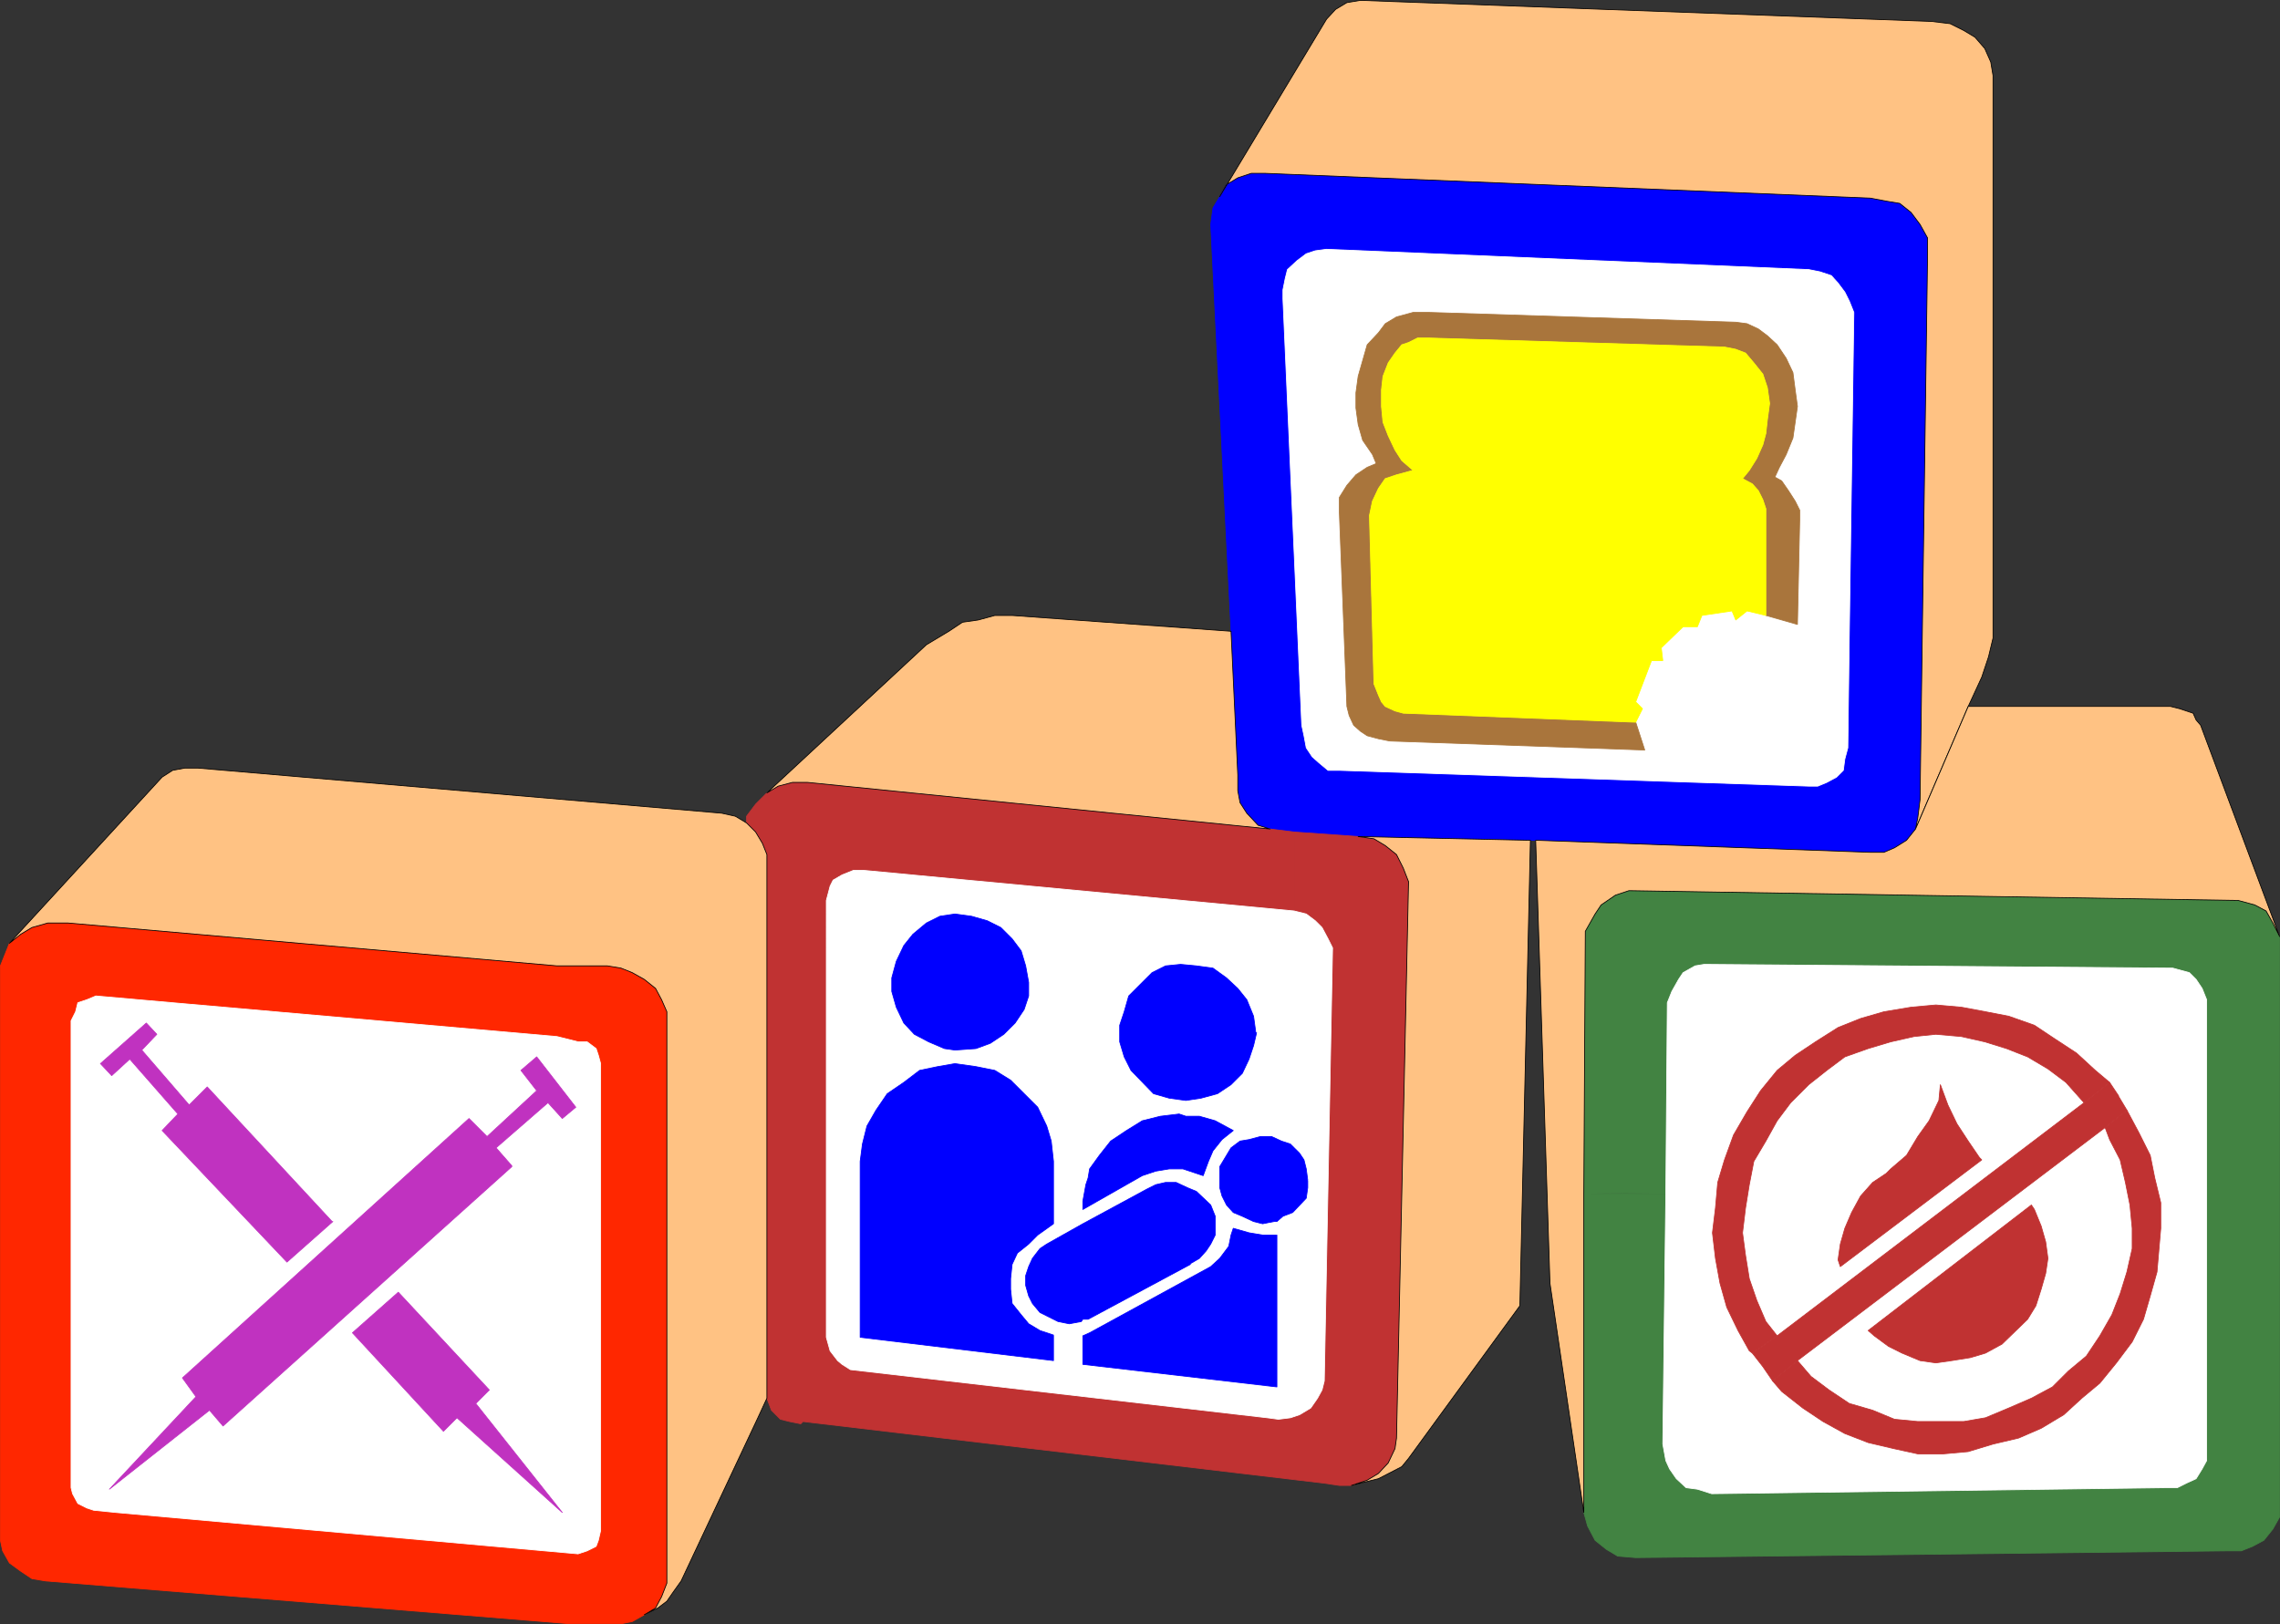
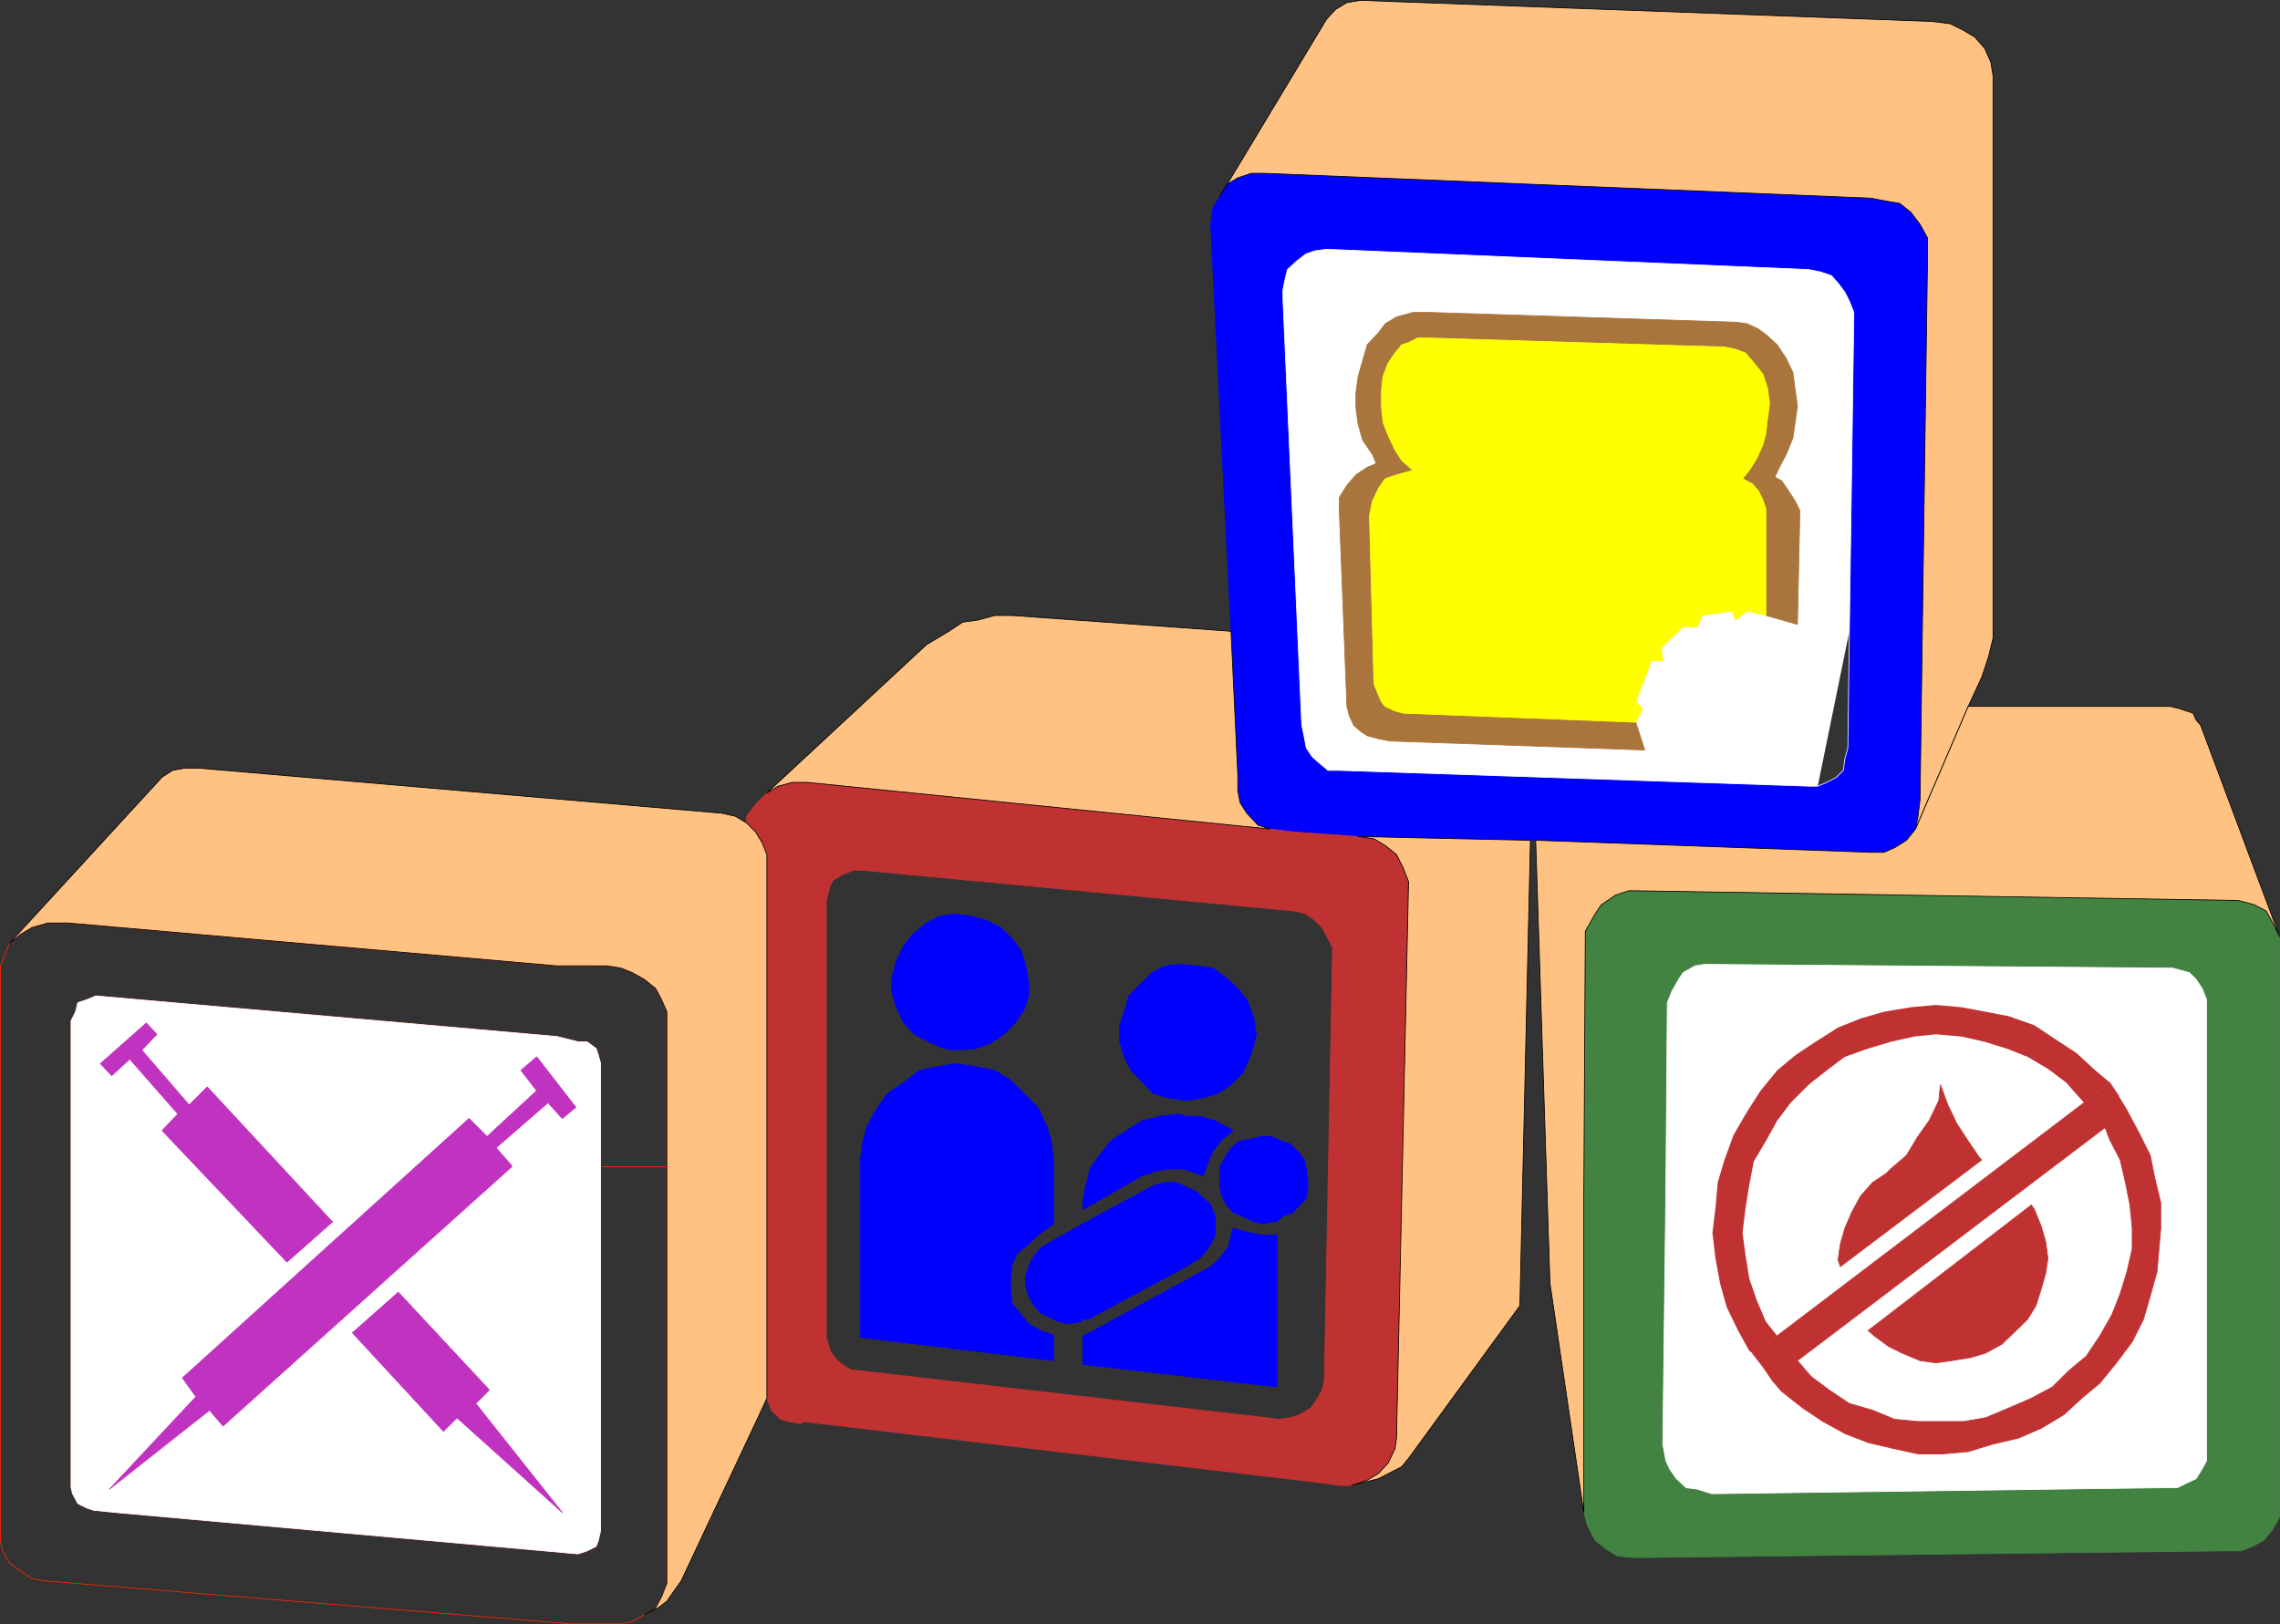
<svg xmlns="http://www.w3.org/2000/svg" xmlns:ns1="http://sodipodi.sourceforge.net/DTD/sodipodi-0.dtd" xmlns:ns2="http://www.inkscape.org/namespaces/inkscape" version="1.0" width="129.595mm" height="92.334mm" id="svg60" ns1:docname="Social Education.wmf">
  <rect width="100%" height="100%" fill="#333333" stroke="none" />
  <ns1:namedview id="namedview60" pagecolor="#ffffff" bordercolor="#000000" borderopacity="0.25" ns2:showpageshadow="2" ns2:pageopacity="0.0" ns2:pagecheckerboard="0" ns2:deskcolor="#d1d1d1" ns2:document-units="mm" />
  <defs id="defs1">
    <pattern id="WMFhbasepattern" patternUnits="userSpaceOnUse" width="6" height="6" x="0" y="0" />
  </defs>
  <path style="fill:#0000ff;fill-opacity:1;fill-rule:evenodd;stroke:none" d="m 412.968,135.633 -0.485,36.19 -0.485,3.878 -0.485,2.423 -1.939,2.423 -2.586,1.616 -2.262,0.969 h -2.909 l -71.912,-2.585 h -1.131 l -37.006,-0.808 -13.736,-0.969 -5.171,-0.646 -2.586,-0.808 -2.424,-2.585 -1.454,-2.262 -0.485,-2.585 v -3.393 l -1.454,-30.859 -4.363,-87.406 0.485,-3.554 1.454,-2.423 1.454,-2.585 2.424,-1.454 2.909,-0.969 h 2.909 l 130.088,5.332 3.394,0.646 2.909,0.485 2.424,1.939 1.939,2.585 1.616,2.908 v 3.393 l -1.131,81.105 h -15.675 l 0.97,-68.503 -0.97,-2.423 -0.97,-1.939 -1.454,-1.939 -1.454,-1.616 -2.424,-0.808 -2.424,-0.485 -103.585,-4.362 -2.424,0.323 -1.939,0.646 -1.939,1.454 -2.101,1.939 -0.485,1.939 -0.485,2.423 v 1.939 l 4.04,91.607 0.485,2.262 0.485,2.585 1.293,1.939 1.454,1.293 1.939,1.616 h 2.424 l 100.838,3.393 h 1.939 l 1.939,-0.808 2.101,-1.131 1.454,-1.454 0.323,-2.423 0.646,-2.423 0.323,-25.042 h 15.675 z" id="path1" />
  <path style="fill:none;stroke:#0000ff;stroke-width:0.162px;stroke-linecap:round;stroke-linejoin:round;stroke-miterlimit:4;stroke-dasharray:none;stroke-opacity:1" d="m 412.968,135.633 -0.485,36.19 -0.485,3.878 -0.485,2.423 -1.939,2.423 -2.586,1.616 -2.262,0.969 h -2.909 l -71.912,-2.585 h -1.131 l -37.006,-0.808 -13.736,-0.969 -5.171,-0.646 -2.586,-0.808 -2.424,-2.585 -1.454,-2.262 -0.485,-2.585 v -3.393 l -1.454,-30.859 -4.363,-87.406 0.485,-3.554 1.454,-2.423 1.454,-2.585 2.424,-1.454 2.909,-0.969 h 2.909 l 130.088,5.332 3.394,0.646 2.909,0.485 2.424,1.939 1.939,2.585 1.616,2.908 v 3.393 l -1.131,81.105 h -15.675 l 0.97,-68.503 -0.97,-2.423 -0.97,-1.939 -1.454,-1.939 -1.454,-1.616 -2.424,-0.808 -2.424,-0.485 -103.585,-4.362 -2.424,0.323 -1.939,0.646 -1.939,1.454 -2.101,1.939 -0.485,1.939 -0.485,2.423 v 1.939 l 4.04,91.607 0.485,2.262 0.485,2.585 1.293,1.939 1.454,1.293 1.939,1.616 h 2.424 l 100.838,3.393 h 1.939 l 1.939,-0.808 2.101,-1.131 1.454,-1.454 0.323,-2.423 0.646,-2.423 0.323,-25.042 h 15.675 v 0" id="path2" />
-   <path style="fill:#ffffff;fill-opacity:1;fill-rule:evenodd;stroke:none" d="m 397.293,135.633 0.97,-68.503 -0.97,-2.423 -0.97,-1.939 -1.454,-1.939 -1.454,-1.616 -2.424,-0.808 -2.424,-0.485 -103.585,-4.362 -2.424,0.323 -1.939,0.646 -1.939,1.454 -2.101,1.939 -0.485,1.939 -0.485,2.423 v 1.939 l 4.04,91.607 0.485,2.262 0.485,2.585 1.293,1.939 1.454,1.293 1.939,1.616 h 2.424 l 100.838,3.393 h 1.939 l 1.939,-0.808 2.101,-1.131 1.454,-1.454 0.323,-2.423 0.646,-2.423 z" id="path3" />
+   <path style="fill:#ffffff;fill-opacity:1;fill-rule:evenodd;stroke:none" d="m 397.293,135.633 0.97,-68.503 -0.97,-2.423 -0.97,-1.939 -1.454,-1.939 -1.454,-1.616 -2.424,-0.808 -2.424,-0.485 -103.585,-4.362 -2.424,0.323 -1.939,0.646 -1.939,1.454 -2.101,1.939 -0.485,1.939 -0.485,2.423 v 1.939 l 4.04,91.607 0.485,2.262 0.485,2.585 1.293,1.939 1.454,1.293 1.939,1.616 h 2.424 l 100.838,3.393 h 1.939 z" id="path3" />
  <path style="fill:none;stroke:#ffffff;stroke-width:0.162px;stroke-linecap:round;stroke-linejoin:round;stroke-miterlimit:4;stroke-dasharray:none;stroke-opacity:1" d="m 397.293,135.633 0.97,-68.503 -0.97,-2.423 -0.97,-1.939 -1.454,-1.939 -1.454,-1.616 -2.424,-0.808 -2.424,-0.485 -103.585,-4.362 -2.424,0.323 -1.939,0.646 -1.939,1.454 -2.101,1.939 -0.485,1.939 -0.485,2.423 v 1.939 l 4.04,91.607 0.485,2.262 0.485,2.585 1.293,1.939 1.454,1.293 1.939,1.616 h 2.424 l 100.838,3.393 h 1.939 l 1.939,-0.808 2.101,-1.131 1.454,-1.454 0.323,-2.423 0.646,-2.423 0.323,-25.042 v 0" id="path4" />
  <path style="fill:#a9753c;fill-opacity:1;fill-rule:evenodd;stroke:none" d="m 379.356,132.24 v -22.942 l -0.646,-1.939 -0.97,-1.939 -1.293,-1.454 -2.101,-1.131 1.454,-1.777 1.616,-2.585 1.293,-2.908 0.646,-2.423 0.323,-2.908 0.485,-3.554 -0.485,-3.393 -0.97,-2.908 -1.939,-2.423 -1.778,-2.1 -2.101,-0.808 -2.424,-0.485 -63.509,-1.939 h -2.424 l -1.939,0.969 -1.454,0.485 -1.454,1.777 -1.454,2.1 -1.131,2.908 -0.323,2.908 v 3.554 l 0.323,3.393 1.131,2.908 1.454,3.07 1.454,2.262 2.424,2.1 -3.555,0.969 -2.424,0.808 -1.454,2.1 -1.293,2.747 -0.646,3.07 0.97,36.19 0.97,2.423 0.646,1.454 0.808,0.969 2.101,0.969 1.778,0.485 49.934,1.939 1.939,5.978 -54.782,-1.939 -2.424,-0.485 -2.424,-0.646 -1.454,-0.969 -1.454,-1.293 -0.97,-2.1 -0.485,-1.939 -1.616,-41.683 v -3.231 l 1.616,-2.585 1.939,-2.262 2.424,-1.616 1.939,-0.808 -0.808,-1.939 -2.101,-3.07 -0.97,-3.393 -0.485,-3.554 v -3.231 l 0.485,-3.554 0.97,-3.393 0.97,-3.393 2.424,-2.585 1.454,-1.939 2.424,-1.454 3.555,-0.969 h 3.394 l 65.933,2.1 2.424,0.323 2.424,1.131 1.939,1.454 2.101,1.939 1.939,2.908 1.454,3.07 0.485,3.716 0.485,3.554 -0.485,3.393 -0.485,3.393 -1.454,3.554 -1.454,2.747 -0.97,2.1 1.454,0.808 1.454,2.1 1.454,2.262 0.97,1.939 v 2.1 l -0.485,22.457 z" id="path5" />
  <path style="fill:none;stroke:#a9753c;stroke-width:0.162px;stroke-linecap:round;stroke-linejoin:round;stroke-miterlimit:4;stroke-dasharray:none;stroke-opacity:1" d="m 379.356,132.24 v -22.942 l -0.646,-1.939 -0.97,-1.939 -1.293,-1.454 -2.101,-1.131 1.454,-1.777 1.616,-2.585 1.293,-2.908 0.646,-2.423 0.323,-2.908 0.485,-3.554 -0.485,-3.393 -0.97,-2.908 -1.939,-2.423 -1.778,-2.1 -2.101,-0.808 -2.424,-0.485 -63.509,-1.939 h -2.424 l -1.939,0.969 -1.454,0.485 -1.454,1.777 -1.454,2.1 -1.131,2.908 -0.323,2.908 v 3.554 l 0.323,3.393 1.131,2.908 1.454,3.07 1.454,2.262 2.424,2.1 -3.555,0.969 -2.424,0.808 -1.454,2.1 -1.293,2.747 -0.646,3.07 0.97,36.19 0.97,2.423 0.646,1.454 0.808,0.969 2.101,0.969 1.778,0.485 49.934,1.939 1.939,5.978 -54.782,-1.939 -2.424,-0.485 -2.424,-0.646 -1.454,-0.969 -1.454,-1.293 -0.97,-2.1 -0.485,-1.939 -1.616,-41.683 v -3.231 l 1.616,-2.585 1.939,-2.262 2.424,-1.616 1.939,-0.808 -0.808,-1.939 -2.101,-3.07 -0.97,-3.393 -0.485,-3.554 v -3.231 l 0.485,-3.554 0.97,-3.393 0.97,-3.393 2.424,-2.585 1.454,-1.939 2.424,-1.454 3.555,-0.969 h 3.394 l 65.933,2.1 2.424,0.323 2.424,1.131 1.939,1.454 2.101,1.939 1.939,2.908 1.454,3.07 0.485,3.716 0.485,3.554 -0.485,3.393 -0.485,3.393 -1.454,3.554 -1.454,2.747 -0.97,2.1 1.454,0.808 1.454,2.1 1.454,2.262 0.97,1.939 v 2.1 l -0.485,22.457 -6.787,-1.939 v 0" id="path6" />
  <path style="fill:#ffff00;fill-opacity:1;fill-rule:evenodd;stroke:none" d="m 379.356,132.24 -4.04,-0.969 -2.424,1.939 -0.808,-1.939 -6.464,0.969 -0.97,2.423 h -3.07 l -4.686,4.524 0.323,2.747 h -2.424 l -3.394,8.886 1.454,1.454 -1.454,2.908 -49.934,-1.939 -1.778,-0.485 -2.101,-0.969 -0.808,-0.969 -0.646,-1.454 -0.97,-2.423 -0.97,-36.19 0.646,-3.07 1.293,-2.747 1.454,-2.1 2.424,-0.808 3.555,-0.969 -2.424,-2.1 -1.454,-2.262 -1.454,-3.07 -1.131,-2.908 -0.323,-3.393 v -3.554 l 0.323,-2.908 1.131,-2.908 1.454,-2.1 1.454,-1.777 1.454,-0.485 1.939,-0.969 h 2.424 l 63.509,1.939 2.424,0.485 2.101,0.808 1.778,2.1 1.939,2.423 0.97,2.908 0.485,3.393 -0.485,3.554 -0.323,2.908 -0.646,2.423 -1.293,2.908 -1.616,2.585 -1.454,1.777 2.101,1.131 1.293,1.454 0.97,1.939 0.646,1.939 z" id="path7" />
  <path style="fill:none;stroke:#ffff00;stroke-width:0.162px;stroke-linecap:round;stroke-linejoin:round;stroke-miterlimit:4;stroke-dasharray:none;stroke-opacity:1" d="m 379.356,132.24 -4.04,-0.969 -2.424,1.939 -0.808,-1.939 -6.464,0.969 -0.97,2.423 h -3.07 l -4.686,4.524 0.323,2.747 h -2.424 l -3.394,8.886 1.454,1.454 -1.454,2.908 -49.934,-1.939 -1.778,-0.485 -2.101,-0.969 -0.808,-0.969 -0.646,-1.454 -0.97,-2.423 -0.97,-36.19 0.646,-3.07 1.293,-2.747 1.454,-2.1 2.424,-0.808 3.555,-0.969 -2.424,-2.1 -1.454,-2.262 -1.454,-3.07 -1.131,-2.908 -0.323,-3.393 v -3.554 l 0.323,-2.908 1.131,-2.908 1.454,-2.1 1.454,-1.777 1.454,-0.485 1.939,-0.969 h 2.424 l 63.509,1.939 2.424,0.485 2.101,0.808 1.778,2.1 1.939,2.423 0.97,2.908 0.485,3.393 -0.485,3.554 -0.323,2.908 -0.646,2.423 -1.293,2.908 -1.616,2.585 -1.454,1.777 2.101,1.131 1.293,1.454 0.97,1.939 0.646,1.939 v 22.942 0" id="path8" />
  <path style="fill:#ffc283;fill-opacity:1;fill-rule:evenodd;stroke:none" d="m 411.999,175.701 0.485,-3.878 0.485,-36.19 1.131,-81.105 v -3.393 l -1.616,-2.908 -1.939,-2.585 -2.424,-1.939 -2.909,-0.485 -3.394,-0.646 -130.088,-5.332 h -2.909 l -2.909,0.969 -2.424,1.454 -1.454,2.585 22.947,-38.129 1.939,-2.1 2.424,-1.454 2.909,-0.485 122.654,4.524 4.04,0.485 2.909,1.454 2.424,1.454 2.101,2.423 1.293,2.908 0.485,2.908 V 137.087 l -0.97,4.039 -1.454,4.362 -2.909,6.301 -11.312,26.335 0.485,-2.423 z" id="path9" />
  <path style="fill:none;stroke:#000000;stroke-width:0.162px;stroke-linecap:round;stroke-linejoin:round;stroke-miterlimit:4;stroke-dasharray:none;stroke-opacity:1" d="m 411.999,175.701 0.485,-3.878 0.485,-36.19 1.131,-81.105 v -3.393 l -1.616,-2.908 -1.939,-2.585 -2.424,-1.939 -2.909,-0.485 -3.394,-0.646 -130.088,-5.332 h -2.909 l -2.909,0.969 -2.424,1.454 -1.454,2.585 22.947,-38.129 1.939,-2.1 2.424,-1.454 2.909,-0.485 122.654,4.524 4.04,0.485 2.909,1.454 2.424,1.454 2.101,2.423 1.293,2.908 0.485,2.908 V 137.087 l -0.97,4.039 -1.454,4.362 -2.909,6.301 -11.312,26.335 0.485,-2.423 v 0" id="path10" />
  <path style="fill:#428342;fill-opacity:1;fill-rule:evenodd;stroke:none" d="m 357.863,256.321 -17.614,0.162 0.323,-56.386 2.101,-3.716 1.293,-1.939 3.07,-2.1 2.909,-0.969 130.896,2.1 3.555,0.969 2.424,1.292 1.454,2.585 1.454,2.908 v 124.727 l -1.454,2.585 -1.939,2.423 -2.424,1.293 -2.424,0.969 h -3.07 l -127.017,1.454 -3.878,-0.323 -2.424,-1.454 -2.424,-1.939 -1.616,-3.07 -0.808,-2.908 v -68.503 h 17.614 l -0.646,53.801 0.646,3.554 0.808,1.777 1.454,2.1 2.101,1.939 2.424,0.323 3.07,0.969 97.606,-1.293 h 2.424 l 1.939,-0.969 2.101,-0.969 1.293,-2.1 0.97,-1.777 v -99.039 l -0.97,-2.423 -1.293,-1.939 -1.454,-1.454 -3.555,-0.969 -100.677,-0.808 -1.939,0.323 -2.586,1.454 -0.97,1.454 -1.454,2.585 -0.97,2.423 -0.323,41.037 v 0 z" id="path11" />
  <path style="fill:none;stroke:#428342;stroke-width:0.162px;stroke-linecap:round;stroke-linejoin:round;stroke-miterlimit:4;stroke-dasharray:none;stroke-opacity:1" d="m 357.863,256.321 -17.614,0.162 0.323,-56.386 2.101,-3.716 1.293,-1.939 3.07,-2.1 2.909,-0.969 130.896,2.1 3.555,0.969 2.424,1.292 1.454,2.585 1.454,2.908 v 124.727 l -1.454,2.585 -1.939,2.423 -2.424,1.293 -2.424,0.969 h -3.07 l -127.017,1.454 -3.878,-0.323 -2.424,-1.454 -2.424,-1.939 -1.616,-3.07 -0.808,-2.908 v -68.503 h 17.614 l -0.646,53.801 0.646,3.554 0.808,1.777 1.454,2.1 2.101,1.939 2.424,0.323 3.07,0.969 97.606,-1.293 h 2.424 l 1.939,-0.969 2.101,-0.969 1.293,-2.1 0.97,-1.777 v -99.039 l -0.97,-2.423 -1.293,-1.939 -1.454,-1.454 -3.555,-0.969 -100.677,-0.808 -1.939,0.323 -2.586,1.454 -0.97,1.454 -1.454,2.585 -0.97,2.423 -0.323,41.037 v 0" id="path12" />
  <path style="fill:#ffffff;fill-opacity:1;fill-rule:evenodd;stroke:none" d="m 357.863,256.321 -0.646,53.962 0.646,3.554 0.808,1.777 1.454,2.1 2.101,1.939 2.424,0.323 3.07,0.969 97.606,-1.293 h 2.424 l 1.939,-0.969 2.101,-0.969 1.293,-2.1 0.97,-1.777 v -99.039 l -0.97,-2.423 -1.293,-1.939 -1.454,-1.454 -3.555,-0.969 -100.677,-0.808 -1.939,0.323 -2.586,1.454 -0.97,1.454 -1.454,2.585 -0.97,2.423 -0.323,41.037 v 0 z" id="path13" />
  <path style="fill:none;stroke:#ffffff;stroke-width:0.162px;stroke-linecap:round;stroke-linejoin:round;stroke-miterlimit:4;stroke-dasharray:none;stroke-opacity:1" d="m 357.863,256.321 -0.646,53.962 0.646,3.554 0.808,1.777 1.454,2.1 2.101,1.939 2.424,0.323 3.07,0.969 97.606,-1.293 h 2.424 l 1.939,-0.969 2.101,-0.969 1.293,-2.1 0.97,-1.777 v -99.039 l -0.97,-2.423 -1.293,-1.939 -1.454,-1.454 -3.555,-0.969 -100.677,-0.808 -1.939,0.323 -2.586,1.454 -0.97,1.454 -1.454,2.585 -0.97,2.423 -0.323,41.037 v 0" id="path14" />
  <path style="fill:#c03232;fill-opacity:1;fill-rule:evenodd;stroke:none" d="m 453.207,232.571 -3.07,-2.585 -4.04,-3.716 -4.686,-3.07 -4.363,-2.908 -5.494,-1.939 -5.01,-0.969 -5.171,-0.969 -5.494,-0.485 -5.333,0.485 -5.818,0.969 -5.01,1.454 -4.848,1.939 -4.848,3.07 -4.363,2.908 -3.878,3.231 -3.555,4.362 -2.909,4.524 -2.909,5.008 -1.939,5.332 -1.454,4.847 -0.485,5.493 -0.646,5.332 0.646,5.493 0.97,5.332 1.454,5.17 2.424,5.008 2.424,4.362 0.646,0.485 5.333,-3.716 -2.424,-3.07 -1.939,-4.524 -1.616,-4.685 -0.808,-5.008 -0.646,-4.847 0.646,-5.332 0.808,-5.008 0.97,-5.008 2.586,-4.362 2.424,-4.362 2.909,-3.878 3.878,-3.878 3.878,-3.07 3.878,-2.908 5.01,-1.777 4.848,-1.454 5.01,-1.131 4.686,-0.485 5.494,0.485 5.01,1.131 4.686,1.454 4.525,1.777 4.363,2.585 3.878,2.908 3.878,4.362 5.494,-4.362 z" id="path15" />
-   <path style="fill:none;stroke:#c03232;stroke-width:0.162px;stroke-linecap:round;stroke-linejoin:round;stroke-miterlimit:4;stroke-dasharray:none;stroke-opacity:1" d="m 453.207,232.571 -3.07,-2.585 -4.04,-3.716 -4.686,-3.07 -4.363,-2.908 -5.494,-1.939 -5.01,-0.969 -5.171,-0.969 -5.494,-0.485 -5.333,0.485 -5.818,0.969 -5.01,1.454 -4.848,1.939 -4.848,3.07 -4.363,2.908 -3.878,3.231 -3.555,4.362 -2.909,4.524 -2.909,5.008 -1.939,5.332 -1.454,4.847 -0.485,5.493 -0.646,5.332 0.646,5.493 0.97,5.332 1.454,5.17 2.424,5.008 2.424,4.362 0.646,0.485 5.333,-3.716 -2.424,-3.07 -1.939,-4.524 -1.616,-4.685 -0.808,-5.008 -0.646,-4.847 0.646,-5.332 0.808,-5.008 0.97,-5.008 2.586,-4.362 2.424,-4.362 2.909,-3.878 3.878,-3.878 3.878,-3.07 3.878,-2.908 5.01,-1.777 4.848,-1.454 5.01,-1.131 4.686,-0.485 5.494,0.485 5.01,1.131 4.686,1.454 4.525,1.777 4.363,2.585 3.878,2.908 3.878,4.362 5.494,-4.362 v 0" id="path16" />
  <path style="fill:#c03232;fill-opacity:1;fill-rule:evenodd;stroke:none" d="m 454.984,235.317 1.939,3.231 -4.686,3.716 -66.094,50.085 -5.333,4.362 -2.101,-3.07 -2.262,-2.908 5.333,-3.716 65.933,-50.085 5.494,-4.362 1.939,2.908 v 0 z" id="path17" />
  <path style="fill:none;stroke:#c03232;stroke-width:0.162px;stroke-linecap:round;stroke-linejoin:round;stroke-miterlimit:4;stroke-dasharray:none;stroke-opacity:1" d="m 454.984,235.317 1.939,3.231 -4.686,3.716 -66.094,50.085 -5.333,4.362 -2.101,-3.07 -2.262,-2.908 5.333,-3.716 65.933,-50.085 5.494,-4.362 1.939,2.908 v 0" id="path18" />
  <path style="fill:#c03232;fill-opacity:1;fill-rule:evenodd;stroke:none" d="m 380.81,296.712 1.939,2.262 4.525,3.554 4.363,2.908 4.686,2.585 5.01,1.939 5.494,1.293 5.171,1.131 h 5.494 l 5.333,-0.485 5.333,-1.616 5.494,-1.293 4.848,-2.1 4.848,-2.908 3.878,-3.554 3.878,-3.231 3.555,-4.362 3.394,-4.524 2.424,-4.847 1.454,-5.008 1.454,-5.17 0.808,-9.371 v -5.493 l -1.293,-5.332 -0.97,-4.847 -2.424,-4.847 -2.586,-4.847 -4.686,3.716 0.97,2.585 2.262,4.362 1.131,4.847 0.97,4.847 0.485,5.008 v 4.362 l -1.131,5.008 -1.454,4.685 -1.778,4.524 -2.586,4.524 -2.909,4.362 -3.878,3.231 -3.394,3.393 -4.525,2.423 -4.848,2.1 -5.01,2.1 -4.686,0.808 h -9.858 l -5.01,-0.485 -4.686,-1.939 -5.01,-1.454 -4.363,-2.908 -3.878,-2.908 -2.909,-3.393 -5.333,4.362 z" id="path19" />
  <path style="fill:none;stroke:#c03232;stroke-width:0.162px;stroke-linecap:round;stroke-linejoin:round;stroke-miterlimit:4;stroke-dasharray:none;stroke-opacity:1" d="m 380.81,296.712 1.939,2.262 4.525,3.554 4.363,2.908 4.686,2.585 5.01,1.939 5.494,1.293 5.171,1.131 h 5.494 l 5.333,-0.485 5.333,-1.616 5.494,-1.293 4.848,-2.1 4.848,-2.908 3.878,-3.554 3.878,-3.231 3.555,-4.362 3.394,-4.524 2.424,-4.847 1.454,-5.008 1.454,-5.17 0.808,-9.371 v -5.493 l -1.293,-5.332 -0.97,-4.847 -2.424,-4.847 -2.586,-4.847 -4.686,3.716 0.97,2.585 2.262,4.362 1.131,4.847 0.97,4.847 0.485,5.008 v 4.362 l -1.131,5.008 -1.454,4.685 -1.778,4.524 -2.586,4.524 -2.909,4.362 -3.878,3.231 -3.394,3.393 -4.525,2.423 -4.848,2.1 -5.01,2.1 -4.686,0.808 h -9.858 l -5.01,-0.485 -4.686,-1.939 -5.01,-1.454 -4.363,-2.908 -3.878,-2.908 -2.909,-3.393 -5.333,4.362 v 0" id="path20" />
  <path style="fill:#c03232;fill-opacity:1;fill-rule:evenodd;stroke:none" d="m 395.354,272.154 -0.485,-1.454 0.485,-3.393 0.97,-3.393 1.454,-3.393 1.939,-3.554 2.586,-2.908 2.909,-1.939 0.97,-0.969 3.394,-2.908 2.424,-4.039 2.424,-3.393 2.101,-4.362 0.323,-3.393 1.616,4.362 1.939,4.039 2.424,3.716 2.424,3.554 0.485,0.485 -30.381,22.942 z" id="path21" />
  <path style="fill:none;stroke:#c03232;stroke-width:0.162px;stroke-linecap:round;stroke-linejoin:round;stroke-miterlimit:4;stroke-dasharray:none;stroke-opacity:1" d="m 395.354,272.154 -0.485,-1.454 0.485,-3.393 0.97,-3.393 1.454,-3.393 1.939,-3.554 2.586,-2.908 2.909,-1.939 0.97,-0.969 3.394,-2.908 2.424,-4.039 2.424,-3.393 2.101,-4.362 0.323,-3.393 1.616,4.362 1.939,4.039 2.424,3.716 2.424,3.554 0.485,0.485 -30.381,22.942 v 0" id="path22" />
  <path style="fill:#c03232;fill-opacity:1;fill-rule:evenodd;stroke:none" d="m 436.4,258.906 0.646,0.969 1.454,3.554 0.97,3.393 0.485,3.554 -0.485,3.231 -0.97,3.393 -1.131,3.554 -1.778,2.908 -5.494,5.332 -3.555,1.939 -3.232,0.969 -4.04,0.646 -3.394,0.485 -3.394,-0.485 -3.878,-1.616 -2.909,-1.454 -3.07,-2.262 -1.293,-1.131 35.067,-26.981 z" id="path23" />
  <path style="fill:none;stroke:#c03232;stroke-width:0.162px;stroke-linecap:round;stroke-linejoin:round;stroke-miterlimit:4;stroke-dasharray:none;stroke-opacity:1" d="m 436.4,258.906 0.646,0.969 1.454,3.554 0.97,3.393 0.485,3.554 -0.485,3.231 -0.97,3.393 -1.131,3.554 -1.778,2.908 -5.494,5.332 -3.555,1.939 -3.232,0.969 -4.04,0.646 -3.394,0.485 -3.394,-0.485 -3.878,-1.616 -2.909,-1.454 -3.07,-2.262 -1.293,-1.131 35.067,-26.981 v 0" id="path24" />
  <path style="fill:#ffc283;fill-opacity:1;fill-rule:evenodd;stroke:none" d="m 340.572,200.097 2.101,-3.716 1.293,-1.939 3.07,-2.1 2.909,-0.969 130.896,2.1 3.555,0.969 2.424,1.292 1.454,2.585 1.454,2.908 -16.968,-45.399 -0.97,-1.131 -0.646,-1.454 -1.454,-0.485 -1.454,-0.485 -1.939,-0.485 h -43.47 l -11.312,26.335 -1.939,2.423 -2.586,1.616 -2.262,0.969 h -2.909 l -71.912,-2.585 3.07,95.161 7.272,49.277 v -68.503 z" id="path25" />
  <path style="fill:none;stroke:#000000;stroke-width:0.162px;stroke-linecap:round;stroke-linejoin:round;stroke-miterlimit:4;stroke-dasharray:none;stroke-opacity:1" d="m 340.572,200.097 2.101,-3.716 1.293,-1.939 3.07,-2.1 2.909,-0.969 130.896,2.1 3.555,0.969 2.424,1.292 1.454,2.585 1.454,2.908 -16.968,-45.399 -0.97,-1.131 -0.646,-1.454 -1.454,-0.485 -1.454,-0.485 -1.939,-0.485 h -43.47 l -11.312,26.335 -1.939,2.423 -2.586,1.616 -2.262,0.969 h -2.909 l -71.912,-2.585 3.07,95.161 7.272,49.277 v -68.503 l 0.323,-56.386 v 0" id="path26" />
  <path style="fill:#c03232;fill-opacity:1;fill-rule:evenodd;stroke:none" d="m 291.768,179.74 -13.736,-0.969 v 16.964 l 2.586,0.646 1.939,1.454 1.454,1.454 1.293,2.423 0.97,1.939 -1.778,93.061 -0.485,1.939 -0.97,1.777 -1.454,2.1 -2.424,1.454 -1.939,0.646 -2.586,0.323 -2.424,-0.323 -89.526,-10.34 -1.778,-1.131 -0.97,-0.808 -1.616,-2.1 -0.808,-2.908 V 193.472 l 0.808,-3.07 0.646,-1.293 1.939,-1.131 2.424,-0.969 h 2.262 l 92.435,8.724 v -16.964 l -5.171,-0.646 -99.384,-10.017 h -3.232 l -3.07,0.808 -2.424,1.454 -2.424,2.423 -1.939,2.585 v 1.454 l 1.939,1.939 1.454,2.423 0.97,2.423 v 116.811 l 0.97,2.585 1.939,1.939 1.939,0.485 2.424,0.485 0.485,-0.485 111.989,13.248 3.232,0.485 h 2.586 l 3.394,-1.131 2.424,-1.454 2.101,-2.262 1.454,-3.07 0.323,-2.262 2.586,-119.557 -1.131,-2.908 -1.454,-2.908 -2.424,-1.939 -2.424,-1.454 z" id="path27" />
  <path style="fill:none;stroke:#c03232;stroke-width:0.162px;stroke-linecap:round;stroke-linejoin:round;stroke-miterlimit:4;stroke-dasharray:none;stroke-opacity:1" d="m 291.768,179.74 -13.736,-0.969 v 16.964 l 2.586,0.646 1.939,1.454 1.454,1.454 1.293,2.423 0.97,1.939 -1.778,93.061 -0.485,1.939 -0.97,1.777 -1.454,2.1 -2.424,1.454 -1.939,0.646 -2.586,0.323 -2.424,-0.323 -89.526,-10.34 -1.778,-1.131 -0.97,-0.808 -1.616,-2.1 -0.808,-2.908 V 193.472 l 0.808,-3.07 0.646,-1.293 1.939,-1.131 2.424,-0.969 h 2.262 l 92.435,8.724 v -16.964 l -5.171,-0.646 -99.384,-10.017 h -3.232 l -3.07,0.808 -2.424,1.454 -2.424,2.423 -1.939,2.585 v 1.454 l 1.939,1.939 1.454,2.423 0.97,2.423 v 116.811 l 0.97,2.585 1.939,1.939 1.939,0.485 2.424,0.485 0.485,-0.485 111.989,13.248 3.232,0.485 h 2.586 l 3.394,-1.131 2.424,-1.454 2.101,-2.262 1.454,-3.07 0.323,-2.262 2.586,-119.557 -1.131,-2.908 -1.454,-2.908 -2.424,-1.939 -2.424,-1.454 -3.394,-0.485 v 0" id="path28" />
-   <path style="fill:#ffffff;fill-opacity:1;fill-rule:evenodd;stroke:none" d="m 278.032,195.734 2.586,0.646 1.939,1.454 1.454,1.454 1.293,2.423 0.97,1.939 -1.778,93.061 -0.485,1.939 -0.97,1.777 -1.454,2.1 -2.424,1.454 -1.939,0.646 -2.586,0.323 -2.424,-0.323 -89.526,-10.34 -1.778,-1.131 -0.97,-0.808 -1.616,-2.1 -0.808,-2.908 V 193.472 l 0.808,-3.07 0.646,-1.293 1.939,-1.131 2.424,-0.969 h 2.262 l 92.435,8.724 z" id="path29" />
-   <path style="fill:none;stroke:#ffffff;stroke-width:0.162px;stroke-linecap:round;stroke-linejoin:round;stroke-miterlimit:4;stroke-dasharray:none;stroke-opacity:1" d="m 278.032,195.734 2.586,0.646 1.939,1.454 1.454,1.454 1.293,2.423 0.97,1.939 -1.778,93.061 -0.485,1.939 -0.97,1.777 -1.454,2.1 -2.424,1.454 -1.939,0.646 -2.586,0.323 -2.424,-0.323 -89.526,-10.34 -1.778,-1.131 -0.97,-0.808 -1.616,-2.1 -0.808,-2.908 V 193.472 l 0.808,-3.07 0.646,-1.293 1.939,-1.131 2.424,-0.969 h 2.262 l 92.435,8.724 v 0" id="path30" />
  <path style="fill:#0000ff;fill-opacity:1;fill-rule:evenodd;stroke:none" d="m 255.732,271.508 1.939,-1.131 1.454,-1.616 0.97,-1.454 0.97,-1.939 v -4.039 l -0.97,-2.423 -3.07,-2.908 -1.939,-0.808 -2.424,-1.131 h -2.262 l -2.101,0.485 -1.939,0.969 -13.736,7.432 -7.757,4.362 -1.454,0.969 -1.616,2.1 -0.808,1.777 -0.646,1.939 v 2.1 l 0.646,2.262 0.808,1.616 1.616,1.939 1.939,0.969 0.97,0.485 0.97,0.485 2.424,0.485 2.586,-0.485 0.323,-0.485 h 1.131 l 21.978,-11.794 v 0 z" id="path31" />
  <path style="fill:none;stroke:#0000ff;stroke-width:0.162px;stroke-linecap:round;stroke-linejoin:round;stroke-miterlimit:4;stroke-dasharray:none;stroke-opacity:1" d="m 255.732,271.508 1.939,-1.131 1.454,-1.616 0.97,-1.454 0.97,-1.939 v -4.039 l -0.97,-2.423 -3.07,-2.908 -1.939,-0.808 -2.424,-1.131 h -2.262 l -2.101,0.485 -1.939,0.969 -13.736,7.432 -7.757,4.362 -1.454,0.969 -1.616,2.1 -0.808,1.777 -0.646,1.939 v 2.1 l 0.646,2.262 0.808,1.616 1.616,1.939 1.939,0.969 0.97,0.485 0.97,0.485 2.424,0.485 2.586,-0.485 0.323,-0.485 h 1.131 l 21.978,-11.794 v 0" id="path32" />
  <path style="fill:#0000ff;fill-opacity:1;fill-rule:evenodd;stroke:none" d="m 280.941,253.574 -0.323,-2.423 -0.485,-1.939 -0.97,-1.454 -1.939,-1.939 -1.939,-0.646 -2.101,-0.969 h -2.424 l -2.424,0.646 -1.939,0.323 -1.939,1.454 -0.97,1.616 -1.454,2.423 v 4.524 l 0.485,1.777 0.97,1.939 1.454,1.616 1.939,0.808 2.424,1.131 1.939,0.485 2.424,-0.485 h 0.646 l 1.293,-1.131 2.101,-0.808 2.909,-3.07 0.323,-2.262 v -1.454 0 z" id="path33" />
  <path style="fill:none;stroke:#0000ff;stroke-width:0.162px;stroke-linecap:round;stroke-linejoin:round;stroke-miterlimit:4;stroke-dasharray:none;stroke-opacity:1" d="m 280.941,253.574 -0.323,-2.423 -0.485,-1.939 -0.97,-1.454 -1.939,-1.939 -1.939,-0.646 -2.101,-0.969 h -2.424 l -2.424,0.646 -1.939,0.323 -1.939,1.454 -0.97,1.616 -1.454,2.423 v 4.524 l 0.485,1.777 0.97,1.939 1.454,1.616 1.939,0.808 2.424,1.131 1.939,0.485 2.424,-0.485 h 0.646 l 1.293,-1.131 2.101,-0.808 2.909,-3.07 0.323,-2.262 v -1.454 0" id="path34" />
  <path style="fill:#0000ff;fill-opacity:1;fill-rule:evenodd;stroke:none" d="m 269.791,221.908 -0.485,-3.554 -1.454,-3.554 -1.939,-2.423 -2.424,-2.262 -2.909,-2.1 -3.555,-0.485 -3.394,-0.323 -3.232,0.323 -2.909,1.454 -5.01,5.008 -0.97,3.393 -0.97,2.908 v 3.554 l 0.97,3.231 1.454,2.908 4.848,5.008 3.394,0.969 3.555,0.485 3.232,-0.485 3.555,-0.969 2.909,-1.939 2.424,-2.423 1.454,-3.07 0.97,-2.908 0.646,-2.747 v 0 z" id="path35" />
  <path style="fill:none;stroke:#0000ff;stroke-width:0.162px;stroke-linecap:round;stroke-linejoin:round;stroke-miterlimit:4;stroke-dasharray:none;stroke-opacity:1" d="m 269.791,221.908 -0.485,-3.554 -1.454,-3.554 -1.939,-2.423 -2.424,-2.262 -2.909,-2.1 -3.555,-0.485 -3.394,-0.323 -3.232,0.323 -2.909,1.454 -5.01,5.008 -0.97,3.393 -0.97,2.908 v 3.554 l 0.97,3.231 1.454,2.908 4.848,5.008 3.394,0.969 3.555,0.485 3.232,-0.485 3.555,-0.969 2.909,-1.939 2.424,-2.423 1.454,-3.07 0.97,-2.908 0.646,-2.747 v 0" id="path36" />
  <path style="fill:#0000ff;fill-opacity:1;fill-rule:evenodd;stroke:none" d="m 264.943,242.911 -3.878,-2.1 -3.394,-0.969 h -2.909 l -1.454,-0.485 -4.04,0.485 -3.878,0.969 -3.394,2.1 -3.394,2.262 -2.424,3.07 -2.101,2.908 -0.323,1.939 -0.485,1.454 -0.646,3.554 v 1.777 l 12.766,-7.27 2.909,-0.969 2.909,-0.485 h 2.909 l 2.909,0.969 1.454,0.485 1.131,-3.07 0.97,-2.262 1.939,-2.423 2.424,-1.939 z" id="path37" />
  <path style="fill:none;stroke:#0000ff;stroke-width:0.162px;stroke-linecap:round;stroke-linejoin:round;stroke-miterlimit:4;stroke-dasharray:none;stroke-opacity:1" d="m 264.943,242.911 -3.878,-2.1 -3.394,-0.969 h -2.909 l -1.454,-0.485 -4.04,0.485 -3.878,0.969 -3.394,2.1 -3.394,2.262 -2.424,3.07 -2.101,2.908 -0.323,1.939 -0.485,1.454 -0.646,3.554 v 1.777 l 12.766,-7.27 2.909,-0.969 2.909,-0.485 h 2.909 l 2.909,0.969 1.454,0.485 1.131,-3.07 0.97,-2.262 1.939,-2.423 2.424,-1.939 v 0" id="path38" />
  <path style="fill:#0000ff;fill-opacity:1;fill-rule:evenodd;stroke:none" d="m 274.154,265.368 h -2.909 l -2.909,-0.485 -3.394,-0.969 -0.485,1.454 -0.485,2.423 -1.939,2.585 -1.939,1.777 -26.018,14.218 -1.454,0.646 v 6.139 l 41.693,4.847 v -32.636 0 z" id="path39" />
  <path style="fill:none;stroke:#0000ff;stroke-width:0.162px;stroke-linecap:round;stroke-linejoin:round;stroke-miterlimit:4;stroke-dasharray:none;stroke-opacity:1" d="m 274.154,265.368 h -2.909 l -2.909,-0.485 -3.394,-0.969 -0.485,1.454 -0.485,2.423 -1.939,2.585 -1.939,1.777 -26.018,14.218 -1.454,0.646 v 6.139 l 41.693,4.847 v -32.636 0" id="path40" />
  <path style="fill:#0000ff;fill-opacity:1;fill-rule:evenodd;stroke:none" d="m 220.988,211.083 -0.646,-3.554 -0.97,-3.231 -1.939,-2.585 -2.424,-2.423 -2.909,-1.454 -3.394,-0.969 -3.555,-0.485 -3.232,0.485 -2.909,1.454 -2.909,2.423 -1.939,2.423 -1.616,3.393 -0.97,3.554 v 2.908 l 0.97,3.393 1.616,3.393 2.262,2.423 3.07,1.616 3.394,1.454 2.262,0.323 4.525,-0.323 3.07,-1.131 2.909,-1.939 2.424,-2.423 1.939,-2.908 0.97,-2.908 v -2.908 z" id="path41" />
  <path style="fill:none;stroke:#0000ff;stroke-width:0.162px;stroke-linecap:round;stroke-linejoin:round;stroke-miterlimit:4;stroke-dasharray:none;stroke-opacity:1" d="m 220.988,211.083 -0.646,-3.554 -0.97,-3.231 -1.939,-2.585 -2.424,-2.423 -2.909,-1.454 -3.394,-0.969 -3.555,-0.485 -3.232,0.485 -2.909,1.454 -2.909,2.423 -1.939,2.423 -1.616,3.393 -0.97,3.554 v 2.908 l 0.97,3.393 1.616,3.393 2.262,2.423 3.07,1.616 3.394,1.454 2.262,0.323 4.525,-0.323 3.07,-1.131 2.909,-1.939 2.424,-2.423 1.939,-2.908 0.97,-2.908 v -2.908 0" id="path42" />
  <path style="fill:#0000ff;fill-opacity:1;fill-rule:evenodd;stroke:none" d="m 226.321,286.856 -2.909,-0.969 -2.424,-1.454 -1.616,-1.939 -1.939,-2.423 -0.323,-3.07 v -2.262 l 0.323,-3.07 1.131,-2.423 2.424,-1.939 1.939,-1.939 3.394,-2.423 v -13.41 l -0.485,-4.362 -0.97,-3.231 -1.939,-4.039 -5.818,-5.816 -3.394,-2.1 -4.04,-0.808 -4.525,-0.646 -3.717,0.646 -3.878,0.808 -3.394,2.585 -3.555,2.423 -2.424,3.554 -1.939,3.393 -0.97,3.878 -0.485,3.716 v 37.806 l 41.531,5.008 v -5.332 0 z" id="path43" />
  <path style="fill:none;stroke:#0000ff;stroke-width:0.162px;stroke-linecap:round;stroke-linejoin:round;stroke-miterlimit:4;stroke-dasharray:none;stroke-opacity:1" d="m 226.321,286.856 -2.909,-0.969 -2.424,-1.454 -1.616,-1.939 -1.939,-2.423 -0.323,-3.07 v -2.262 l 0.323,-3.07 1.131,-2.423 2.424,-1.939 1.939,-1.939 3.394,-2.423 v -13.41 l -0.485,-4.362 -0.97,-3.231 -1.939,-4.039 -5.818,-5.816 -3.394,-2.1 -4.04,-0.808 -4.525,-0.646 -3.717,0.646 -3.878,0.808 -3.394,2.585 -3.555,2.423 -2.424,3.554 -1.939,3.393 -0.97,3.878 -0.485,3.716 v 37.806 l 41.531,5.008 v -5.332 0" id="path44" />
  <path style="fill:#ffc283;fill-opacity:1;fill-rule:evenodd;stroke:none" d="m 264.458,135.633 1.454,30.859 v 3.393 l 0.485,2.585 1.454,2.262 2.424,2.585 2.586,0.808 -99.384,-10.017 h -3.232 l -3.07,0.808 -2.424,1.454 34.259,-31.828 2.424,-1.454 2.424,-1.454 2.909,-1.939 3.394,-0.485 3.555,-0.969 h 3.717 l 47.026,3.393 z" id="path45" />
  <path style="fill:none;stroke:#000000;stroke-width:0.162px;stroke-linecap:round;stroke-linejoin:round;stroke-miterlimit:4;stroke-dasharray:none;stroke-opacity:1" d="m 264.458,135.633 1.454,30.859 v 3.393 l 0.485,2.585 1.454,2.262 2.424,2.585 2.586,0.808 -99.384,-10.017 h -3.232 l -3.07,0.808 -2.424,1.454 34.259,-31.828 2.424,-1.454 2.424,-1.454 2.909,-1.939 3.394,-0.485 3.555,-0.969 h 3.717 l 47.026,3.393 v 0" id="path46" />
  <path style="fill:#ffc283;fill-opacity:1;fill-rule:evenodd;stroke:none" d="m 291.768,179.74 3.394,0.485 2.424,1.454 2.424,1.939 1.454,2.908 1.131,2.908 -2.586,119.557 -0.323,2.262 -1.454,3.07 -2.101,2.262 -2.424,1.454 -3.394,1.131 5.818,-1.454 5.01,-2.585 1.454,-1.777 23.917,-32.797 2.262,-100.008 z" id="path47" />
  <path style="fill:none;stroke:#000000;stroke-width:0.162px;stroke-linecap:round;stroke-linejoin:round;stroke-miterlimit:4;stroke-dasharray:none;stroke-opacity:1" d="m 291.768,179.74 3.394,0.485 2.424,1.454 2.424,1.939 1.454,2.908 1.131,2.908 -2.586,119.557 -0.323,2.262 -1.454,3.07 -2.101,2.262 -2.424,1.454 -3.394,1.131 5.818,-1.454 5.01,-2.585 1.454,-1.777 23.917,-32.797 2.262,-100.008 -37.006,-0.808 v 0" id="path48" />
-   <path style="fill:#ff2700;fill-opacity:1;fill-rule:evenodd;stroke:none" d="m 129.037,228.532 -0.485,-1.777 -0.485,-1.454 -1.939,-1.454 h -1.939 l -4.525,-1.131 -99.061,-8.724 -1.939,0.808 -1.939,0.646 -0.485,1.939 -0.97,1.939 v 100.331 l 0.323,1.293 1.131,2.1 1.939,0.969 1.454,0.485 4.848,0.485 99.222,8.886 1.939,-0.646 1.939,-0.969 0.485,-1.293 0.485,-2.1 v -78.197 h 14.221 v 89.506 l -1.131,2.908 -1.293,2.423 -2.424,1.454 -2.586,1.454 -2.424,0.485 H 122.573 L 9.777,339.688 6.868,339.203 4.444,337.587 2.02,335.81 0.566,333.225 0.081,330.963 V 207.529 l 0.97,-2.423 0.97,-2.423 2.424,-1.939 2.424,-1.454 3.394,-0.969 h 4.363 l 105.04,9.209 h 10.827 l 2.909,0.485 2.424,0.969 2.586,1.454 2.424,1.939 1.293,2.423 1.131,2.585 v 33.282 h -14.221 z" id="path49" />
  <path style="fill:none;stroke:#ff2700;stroke-width:0.162px;stroke-linecap:round;stroke-linejoin:round;stroke-miterlimit:4;stroke-dasharray:none;stroke-opacity:1" d="m 129.037,228.532 -0.485,-1.777 -0.485,-1.454 -1.939,-1.454 h -1.939 l -4.525,-1.131 -99.061,-8.724 -1.939,0.808 -1.939,0.646 -0.485,1.939 -0.97,1.939 v 100.331 l 0.323,1.293 1.131,2.1 1.939,0.969 1.454,0.485 4.848,0.485 99.222,8.886 1.939,-0.646 1.939,-0.969 0.485,-1.293 0.485,-2.1 v -78.197 h 14.221 v 89.506 l -1.131,2.908 -1.293,2.423 -2.424,1.454 -2.586,1.454 -2.424,0.485 H 122.573 L 9.777,339.688 6.868,339.203 4.444,337.587 2.02,335.81 0.566,333.225 0.081,330.963 V 207.529 l 0.97,-2.423 0.97,-2.423 2.424,-1.939 2.424,-1.454 3.394,-0.969 h 4.363 l 105.04,9.209 h 10.827 l 2.909,0.485 2.424,0.969 2.586,1.454 2.424,1.939 1.293,2.423 1.131,2.585 v 33.282 h -14.221 v -22.134 0" id="path50" />
  <path style="fill:#ffffff;fill-opacity:1;fill-rule:evenodd;stroke:none" d="m 129.037,228.532 -0.485,-1.777 -0.485,-1.454 -1.939,-1.454 h -1.939 l -4.525,-1.131 -99.061,-8.724 -1.939,0.808 -1.939,0.646 -0.485,1.939 -0.97,1.939 v 100.331 l 0.323,1.293 1.131,2.1 1.939,0.969 1.454,0.485 4.848,0.485 99.222,8.886 1.939,-0.646 1.939,-0.969 0.485,-1.293 0.485,-2.1 z" id="path51" />
  <path style="fill:none;stroke:#ffffff;stroke-width:0.162px;stroke-linecap:round;stroke-linejoin:round;stroke-miterlimit:4;stroke-dasharray:none;stroke-opacity:1" d="m 129.037,228.532 -0.485,-1.777 -0.485,-1.454 -1.939,-1.454 h -1.939 l -4.525,-1.131 -99.061,-8.724 -1.939,0.808 -1.939,0.646 -0.485,1.939 -0.97,1.939 v 100.331 l 0.323,1.293 1.131,2.1 1.939,0.969 1.454,0.485 4.848,0.485 99.222,8.886 1.939,-0.646 1.939,-0.969 0.485,-1.293 0.485,-2.1 v -100.331 0" id="path52" />
  <path style="fill:#c032c0;fill-opacity:1;fill-rule:evenodd;stroke:none" d="m 109.969,250.504 -3.394,-3.878 11.15,-9.694 3.07,3.393 2.909,-2.423 -8.403,-10.825 -3.394,2.908 3.394,4.362 -10.666,9.855 -3.878,-3.878 -61.57,55.739 2.909,4.039 -18.584,19.872 21.493,-16.964 2.909,3.393 62.054,-55.739 v 0 z" id="path53" />
  <path style="fill:none;stroke:#c032c0;stroke-width:0.162px;stroke-linecap:round;stroke-linejoin:round;stroke-miterlimit:4;stroke-dasharray:none;stroke-opacity:1" d="m 109.969,250.504 -3.394,-3.878 11.15,-9.694 3.07,3.393 2.909,-2.423 -8.403,-10.825 -3.394,2.908 3.394,4.362 -10.666,9.855 -3.878,-3.878 -61.57,55.739 2.909,4.039 -18.584,19.872 21.493,-16.964 2.909,3.393 62.054,-55.739 v 0" id="path54" />
  <path style="fill:#c032c0;fill-opacity:1;fill-rule:evenodd;stroke:none" d="m 71.346,262.46 -26.826,-28.92 -3.878,3.878 -10.181,-11.794 3.232,-3.393 -2.262,-2.423 -9.858,8.724 2.424,2.585 3.878,-3.554 10.342,11.794 -3.394,3.554 26.826,28.274 9.858,-8.724 v 0 z" id="path55" />
  <path style="fill:none;stroke:#c032c0;stroke-width:0.162px;stroke-linecap:round;stroke-linejoin:round;stroke-miterlimit:4;stroke-dasharray:none;stroke-opacity:1" d="m 71.346,262.46 -26.826,-28.92 -3.878,3.878 -10.181,-11.794 3.232,-3.393 -2.262,-2.423 -9.858,8.724 2.424,2.585 3.878,-3.554 10.342,11.794 -3.394,3.554 26.826,28.274 9.858,-8.724 v 0" id="path56" />
  <path style="fill:#c032c0;fill-opacity:1;fill-rule:evenodd;stroke:none" d="m 75.71,286.372 19.554,21.165 2.909,-2.908 22.624,20.357 -18.584,-23.427 2.909,-2.908 -19.554,-21.003 -9.858,8.724 z" id="path57" />
  <path style="fill:none;stroke:#c032c0;stroke-width:0.162px;stroke-linecap:round;stroke-linejoin:round;stroke-miterlimit:4;stroke-dasharray:none;stroke-opacity:1" d="m 75.71,286.372 19.554,21.165 2.909,-2.908 22.624,20.357 -18.584,-23.427 2.909,-2.908 -19.554,-21.003 -9.858,8.724 v 0" id="path58" />
  <path style="fill:#ffc283;fill-opacity:1;fill-rule:evenodd;stroke:none" d="m 143.258,217.384 -1.131,-2.585 -1.293,-2.423 -2.424,-1.939 -2.586,-1.454 -2.424,-0.969 -2.909,-0.485 H 119.665 L 14.625,198.319 h -4.363 l -3.394,0.969 -2.424,1.454 -2.424,1.939 32.805,-35.706 2.262,-1.454 2.586,-0.485 h 2.909 l 112.473,9.694 2.909,0.646 2.424,1.454 1.939,1.939 1.454,2.423 0.97,2.423 v 116.811 l -1.939,4.201 -16.483,35.059 -1.616,2.262 -1.454,2.1 -1.939,1.454 -2.909,1.454 2.424,-1.454 1.293,-2.423 1.131,-2.908 z" id="path59" />
  <path style="fill:none;stroke:#000000;stroke-width:0.162px;stroke-linecap:round;stroke-linejoin:round;stroke-miterlimit:4;stroke-dasharray:none;stroke-opacity:1" d="m 143.258,217.384 -1.131,-2.585 -1.293,-2.423 -2.424,-1.939 -2.586,-1.454 -2.424,-0.969 -2.909,-0.485 H 119.665 L 14.625,198.319 h -4.363 l -3.394,0.969 -2.424,1.454 -2.424,1.939 32.805,-35.706 2.262,-1.454 2.586,-0.485 h 2.909 l 112.473,9.694 2.909,0.646 2.424,1.454 1.939,1.939 1.454,2.423 0.97,2.423 v 116.811 l -1.939,4.201 -16.483,35.059 -1.616,2.262 -1.454,2.1 -1.939,1.454 -2.909,1.454 2.424,-1.454 1.293,-2.423 1.131,-2.908 v -122.788 0" id="path60" />
</svg>